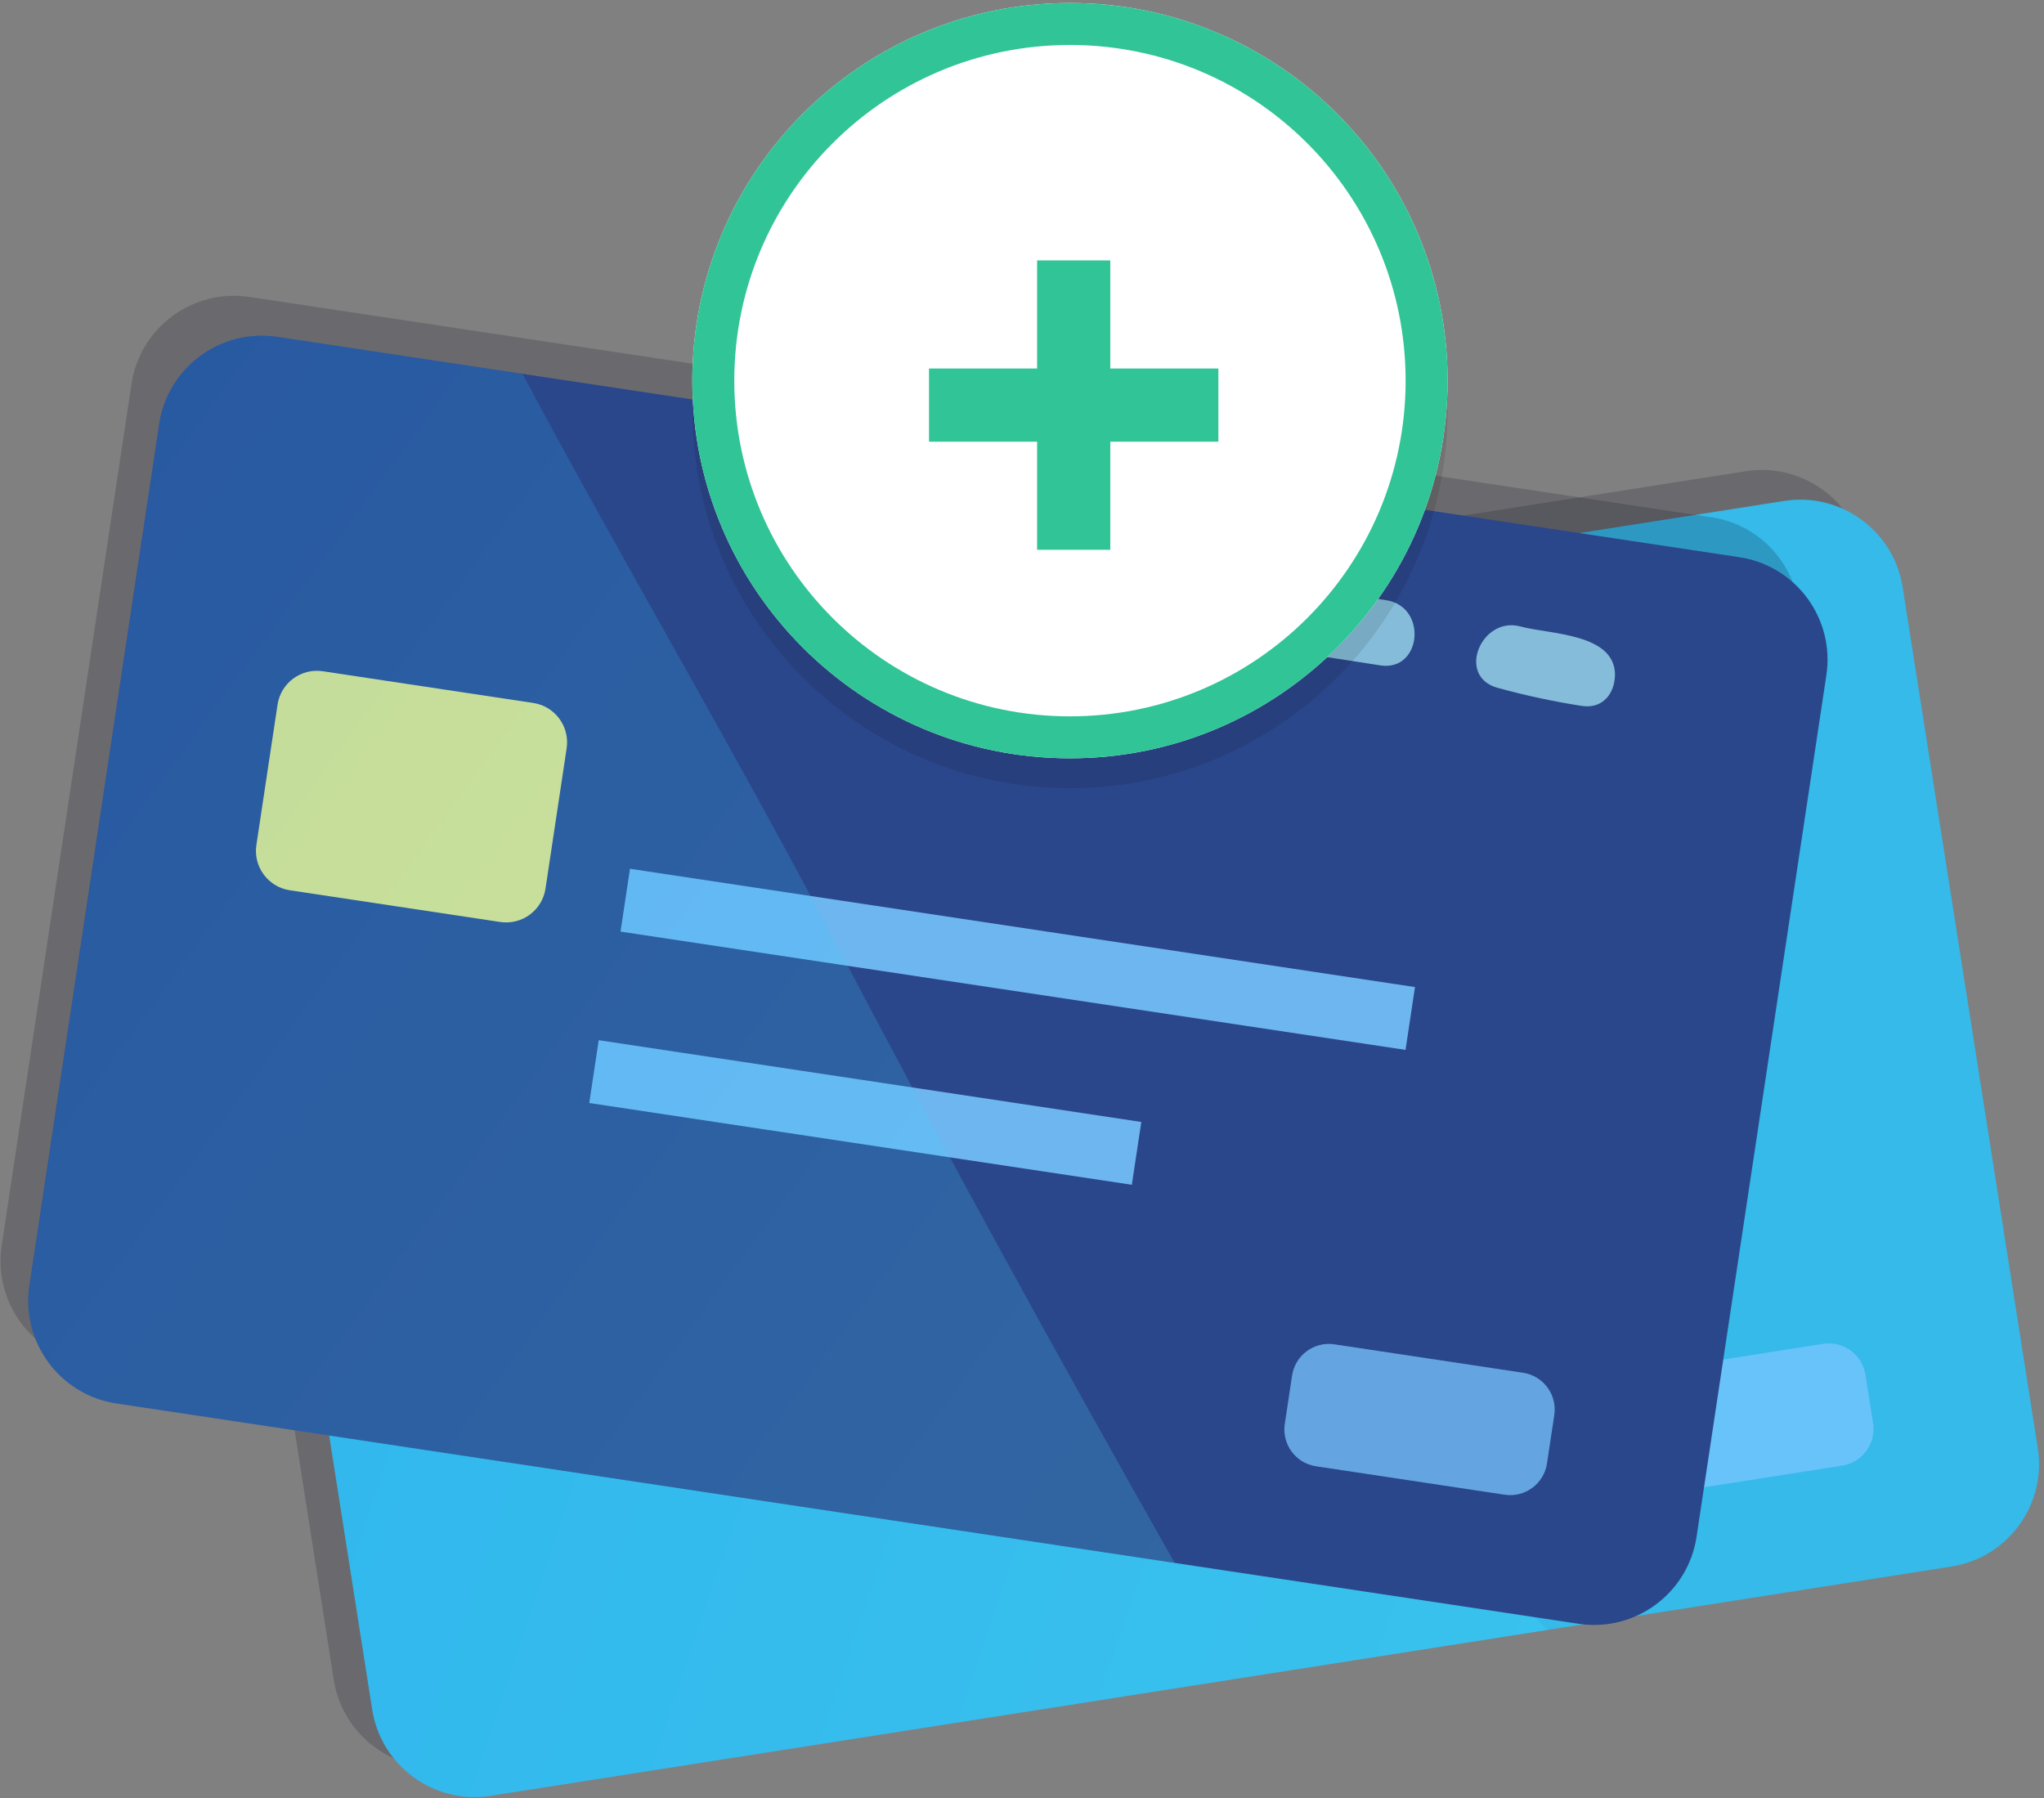
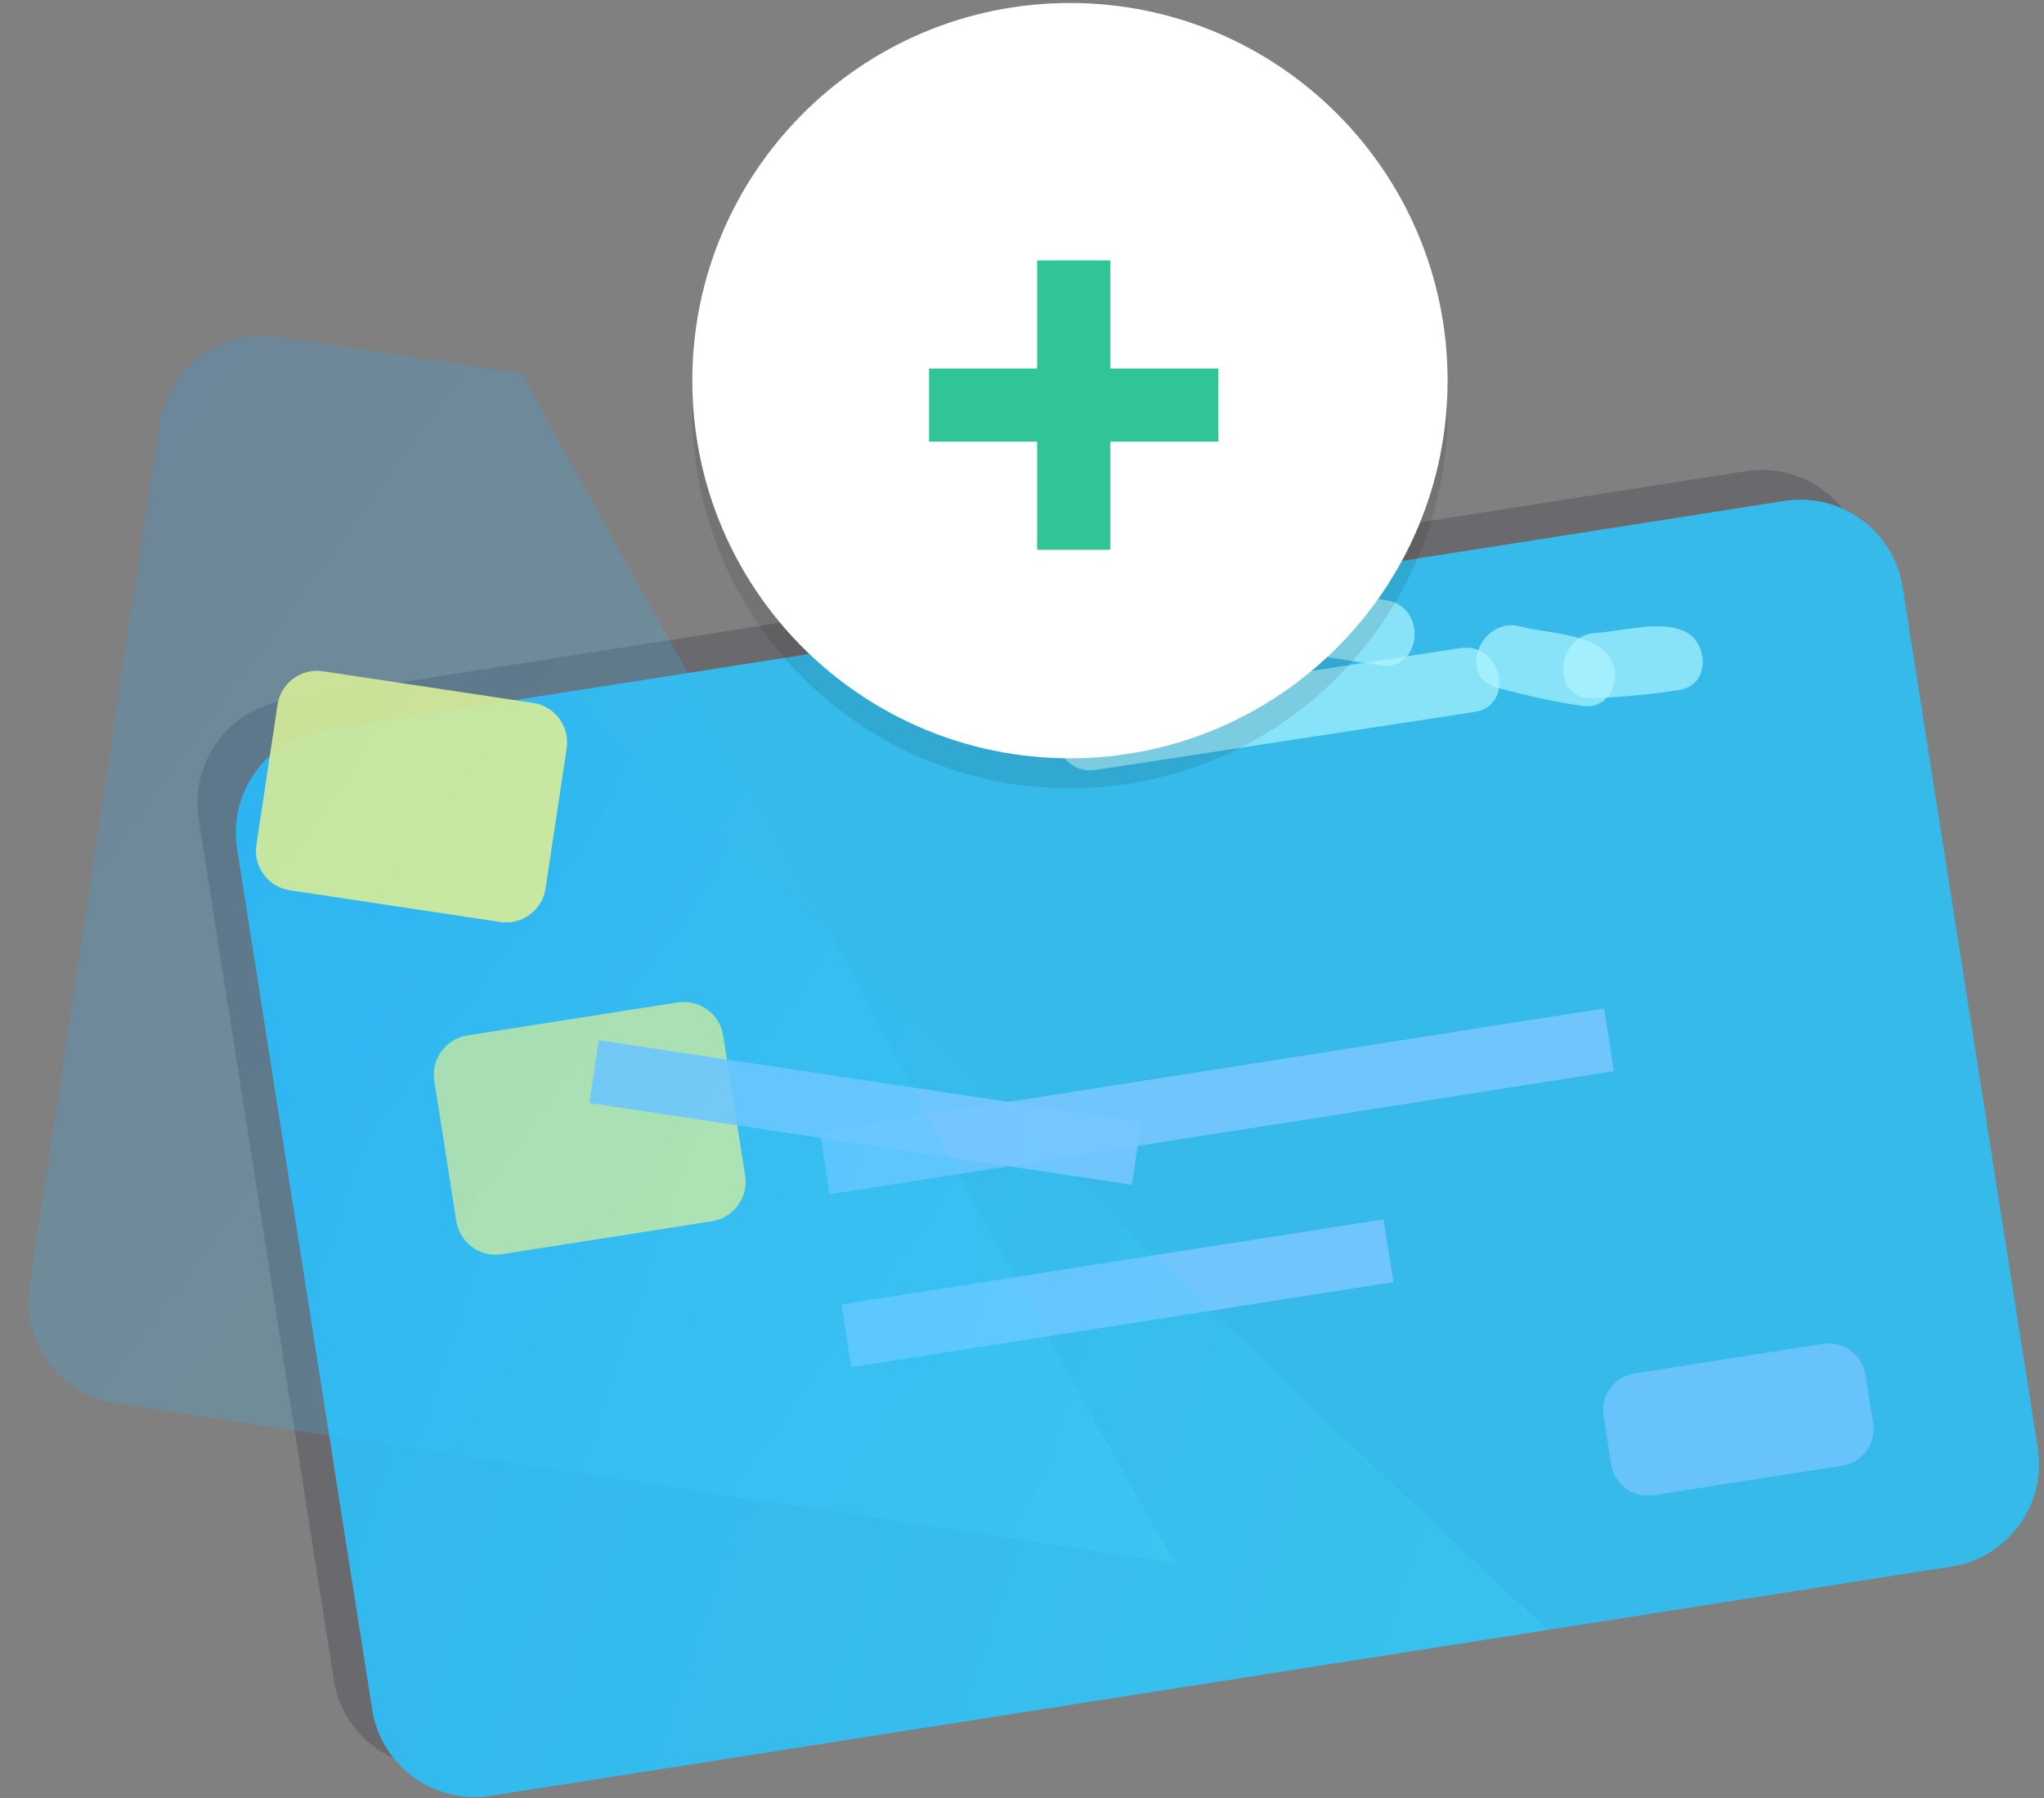
<svg xmlns="http://www.w3.org/2000/svg" width="341" height="300" viewBox="0 0 341 300" fill="none">
  <rect x="0" y="0" width="341" height="300" fill="#808080" stroke="none" />
  <path opacity="0.19" d="M319.164 256.373L75.436 294.621C66.016 296.097 57.173 289.657 55.683 280.237L33.141 136.609C31.666 127.19 38.106 118.347 47.527 116.856L291.254 78.609C300.674 77.133 309.517 83.573 311.008 92.993L333.549 236.62C335.025 246.04 328.584 254.883 319.164 256.373Z" fill="#0E0C23" />
  <path d="M325.578 261.33L81.85 299.578C72.43 301.054 63.587 294.614 62.097 285.194L39.555 141.566C38.08 132.147 44.52 123.304 53.941 121.813L297.668 83.566C307.088 82.09 315.932 88.53 317.422 97.95L339.963 241.577C341.439 250.997 334.998 259.84 325.578 261.33Z" fill="#35BAE9" />
  <path opacity="0.91" d="M113.055 167.224L77.986 172.727C74.363 173.295 71.887 176.692 72.456 180.314L76.125 203.701C76.693 207.323 80.09 209.799 83.713 209.23L118.782 203.727C122.405 203.159 124.881 199.762 124.312 196.139L120.643 172.753C120.075 169.131 116.677 166.655 113.055 167.224Z" fill="#FFF97F" />
  <g style="mix-blend-mode:multiply" opacity="0.87">
    <path d="M267.604 168.229L136.766 188.76L138.408 199.229L269.246 178.698L267.604 168.229Z" fill="#78C7FF" />
  </g>
  <g style="mix-blend-mode:multiply" opacity="0.87">
    <path d="M230.815 203.408L140.382 217.599L142.024 228.068L232.458 213.878L230.815 203.408Z" fill="#78C7FF" />
  </g>
  <g style="mix-blend-mode:multiply" opacity="0.74">
    <path d="M304.134 224.179L272.69 229.113C269.306 229.644 266.993 232.817 267.524 236.201L268.79 244.27C269.321 247.654 272.494 249.966 275.879 249.435L307.323 244.501C310.707 243.97 313.02 240.797 312.489 237.413L311.223 229.344C310.692 225.96 307.518 223.648 304.134 224.179Z" fill="#78C7FF" />
  </g>
  <path style="mix-blend-mode:multiply" opacity="0.2" d="M172.632 189.727C147.262 164.504 120.475 140.492 94.85 115.402L53.967 121.814C44.547 123.29 38.092 132.133 39.582 141.567L62.123 285.195C63.599 294.614 72.441 301.068 81.876 299.579L258.225 271.896C229.284 244.933 200.711 217.594 172.662 189.714L172.632 189.727Z" fill="url(#paint0_linear_1906_25387)" />
  <g style="mix-blend-mode:soft-light" opacity="0.67">
    <path d="M182.812 128.435C203.866 125.216 224.921 121.997 245.976 118.778C252.852 117.727 250.595 107.044 243.615 108.119C222.561 111.338 201.506 114.556 180.451 117.775C173.693 118.803 175.73 129.519 182.812 128.435Z" fill="#B2F6FF" />
  </g>
  <g style="mix-blend-mode:soft-light" opacity="0.67">
    <path d="M283.834 108.715C281.866 101.822 271.335 105.37 266.31 105.567C259.561 105.823 258.526 116.748 265.756 116.473C270.547 116.293 275.322 115.85 280.053 115.127C283.595 114.578 284.599 111.451 283.819 108.714L283.834 108.715Z" fill="#B2F6FF" />
  </g>
-   <path opacity="0.19" d="M258.753 264.229L14.796 227.469C5.368 226.046 -1.131 217.246 0.278 207.814L21.938 64.051C23.361 54.624 32.161 48.125 41.594 49.534L285.551 86.294C294.979 87.716 301.478 96.516 300.069 105.948L278.409 249.711C276.986 259.139 268.186 265.638 258.753 264.229Z" fill="#0E0C23" />
-   <path d="M263.38 270.885L19.424 234.125C9.996 232.702 3.497 223.903 4.906 214.47L26.566 70.707C27.989 61.28 36.789 54.781 46.222 56.19L290.179 92.95C299.607 94.373 306.106 103.172 304.697 112.604L283.037 256.368C281.614 265.795 272.814 272.294 263.38 270.885Z" fill="#2B478B" />
  <path opacity="0.91" d="M88.959 117.267L53.857 111.978C50.231 111.431 46.849 113.927 46.302 117.553L42.774 140.961C42.228 144.587 44.724 147.969 48.35 148.515L83.452 153.805C87.078 154.351 90.461 151.855 91.007 148.229L94.535 124.821C95.082 121.196 92.585 117.814 88.959 117.267Z" fill="#FFF97F" />
  <g style="mix-blend-mode:multiply" opacity="0.87">
-     <path d="M236.061 164.665L105.101 144.93L103.521 155.409L234.482 175.144L236.061 164.665Z" fill="#78C7FF" />
-   </g>
+     </g>
  <g style="mix-blend-mode:multiply" opacity="0.87">
    <path d="M190.403 187.166L99.885 173.525L98.305 184.005L188.823 197.645L190.403 187.166Z" fill="#78C7FF" />
  </g>
  <g style="mix-blend-mode:multiply" opacity="0.74">
-     <path d="M254.09 229.006L222.617 224.263C219.229 223.753 216.07 226.085 215.559 229.472L214.342 237.548C213.831 240.935 216.164 244.094 219.551 244.605L251.024 249.347C254.412 249.858 257.572 247.526 258.082 244.139L259.299 236.063C259.81 232.676 257.478 229.516 254.09 229.006Z" fill="#78C7FF" />
-   </g>
+     </g>
  <path style="mix-blend-mode:multiply" opacity="0.2" d="M139.02 156.632C122.401 124.951 104.068 93.999 87.167 62.369L46.246 56.2C36.818 54.777 28.005 61.271 26.59 70.717L4.93 214.48C3.507 223.908 10.001 232.721 19.448 234.135L195.964 260.725C176.463 226.31 157.427 191.649 139.052 156.629L139.02 156.632Z" fill="url(#paint1_linear_1906_25387)" />
  <g style="mix-blend-mode:soft-light" opacity="0.67">
    <path d="M167.148 101.231C188.197 104.488 209.246 107.744 230.295 111.001C237.169 112.065 238.226 101.197 231.247 100.125C210.198 96.868 189.149 93.612 168.1 90.355C161.345 89.304 160.068 100.137 167.148 101.231Z" fill="#B2F6FF" />
  </g>
  <g style="mix-blend-mode:soft-light" opacity="0.67">
    <path d="M269.428 112.781C269.622 105.615 258.511 105.835 253.659 104.513C247.146 102.729 242.876 112.838 249.855 114.748C254.478 116.016 259.166 117.029 263.895 117.761C267.438 118.301 269.335 115.621 269.414 112.776L269.428 112.781Z" fill="#B2F6FF" />
  </g>
  <path d="M178.5 131.5C213.294 131.5 241.5 103.294 241.5 68.5C241.5 33.706 213.294 5.5 178.5 5.5C143.706 5.5 115.5 33.706 115.5 68.5C115.5 103.294 143.706 131.5 178.5 131.5Z" fill="black" fill-opacity="0.1" />
  <path d="M241.5 63.5C241.5 98.294 213.294 126.5 178.5 126.5C143.706 126.5 115.5 98.294 115.5 63.5C115.5 28.706 143.706 0.5 178.5 0.5C213.294 0.5 241.5 28.706 241.5 63.5Z" fill="white" />
-   <path fill-rule="evenodd" clip-rule="evenodd" d="M178.5 119.5C209.428 119.5 234.5 94.428 234.5 63.5C234.5 32.572 209.428 7.5 178.5 7.5C147.572 7.5 122.5 32.572 122.5 63.5C122.5 94.428 147.572 119.5 178.5 119.5ZM178.5 126.5C213.294 126.5 241.5 98.294 241.5 63.5C241.5 28.706 213.294 0.5 178.5 0.5C143.706 0.5 115.5 28.706 115.5 63.5C115.5 98.294 143.706 126.5 178.5 126.5Z" fill="#30C496" />
  <path d="M173.022 91.716V43.443H185.227V91.716H173.022ZM154.988 73.682V61.477H203.261V73.682H154.988Z" fill="#30C496" />
  <defs>
    <linearGradient id="paint0_linear_1906_25387" x1="300.86" y1="280.37" x2="16.345" y2="184.178" gradientUnits="userSpaceOnUse">
      <stop stop-color="#55EAFF" />
      <stop offset="1" stop-color="#1EA2FF" />
    </linearGradient>
    <linearGradient id="paint1_linear_1906_25387" x1="234.083" y1="281.618" x2="-8.377" y2="104.375" gradientUnits="userSpaceOnUse">
      <stop stop-color="#55EAFF" />
      <stop offset="1" stop-color="#1EA2FF" />
    </linearGradient>
  </defs>
</svg>